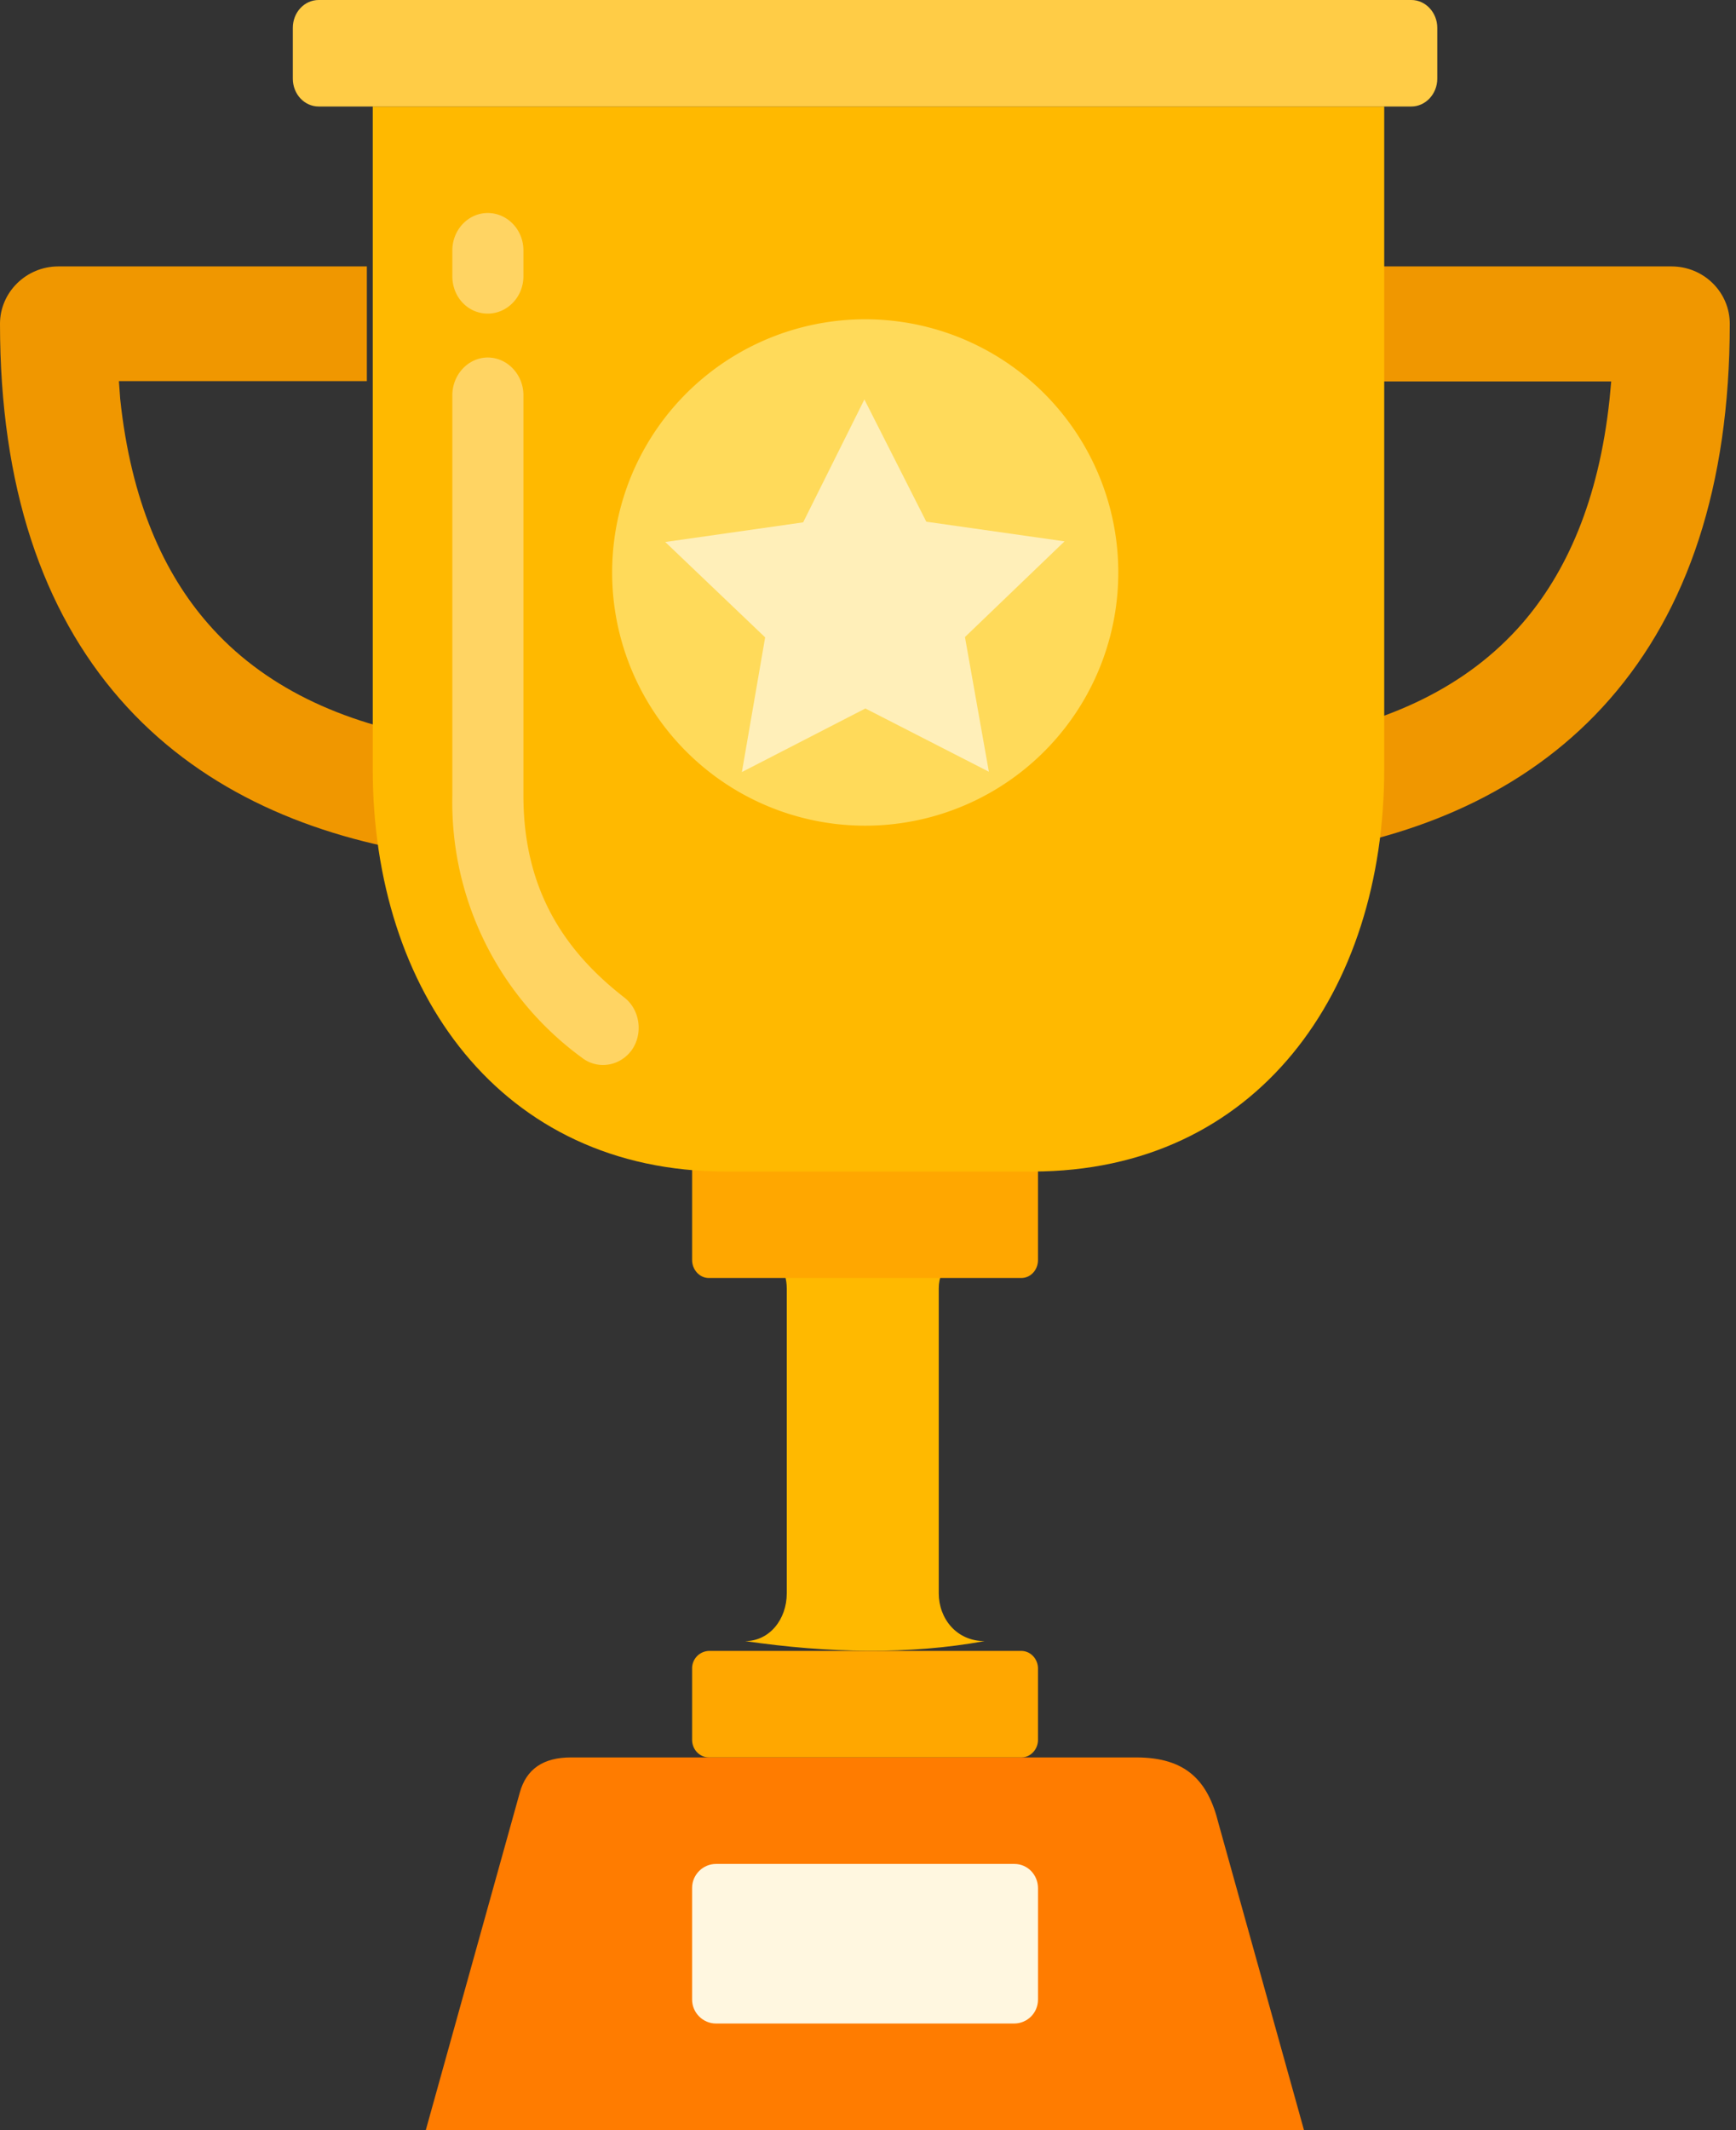
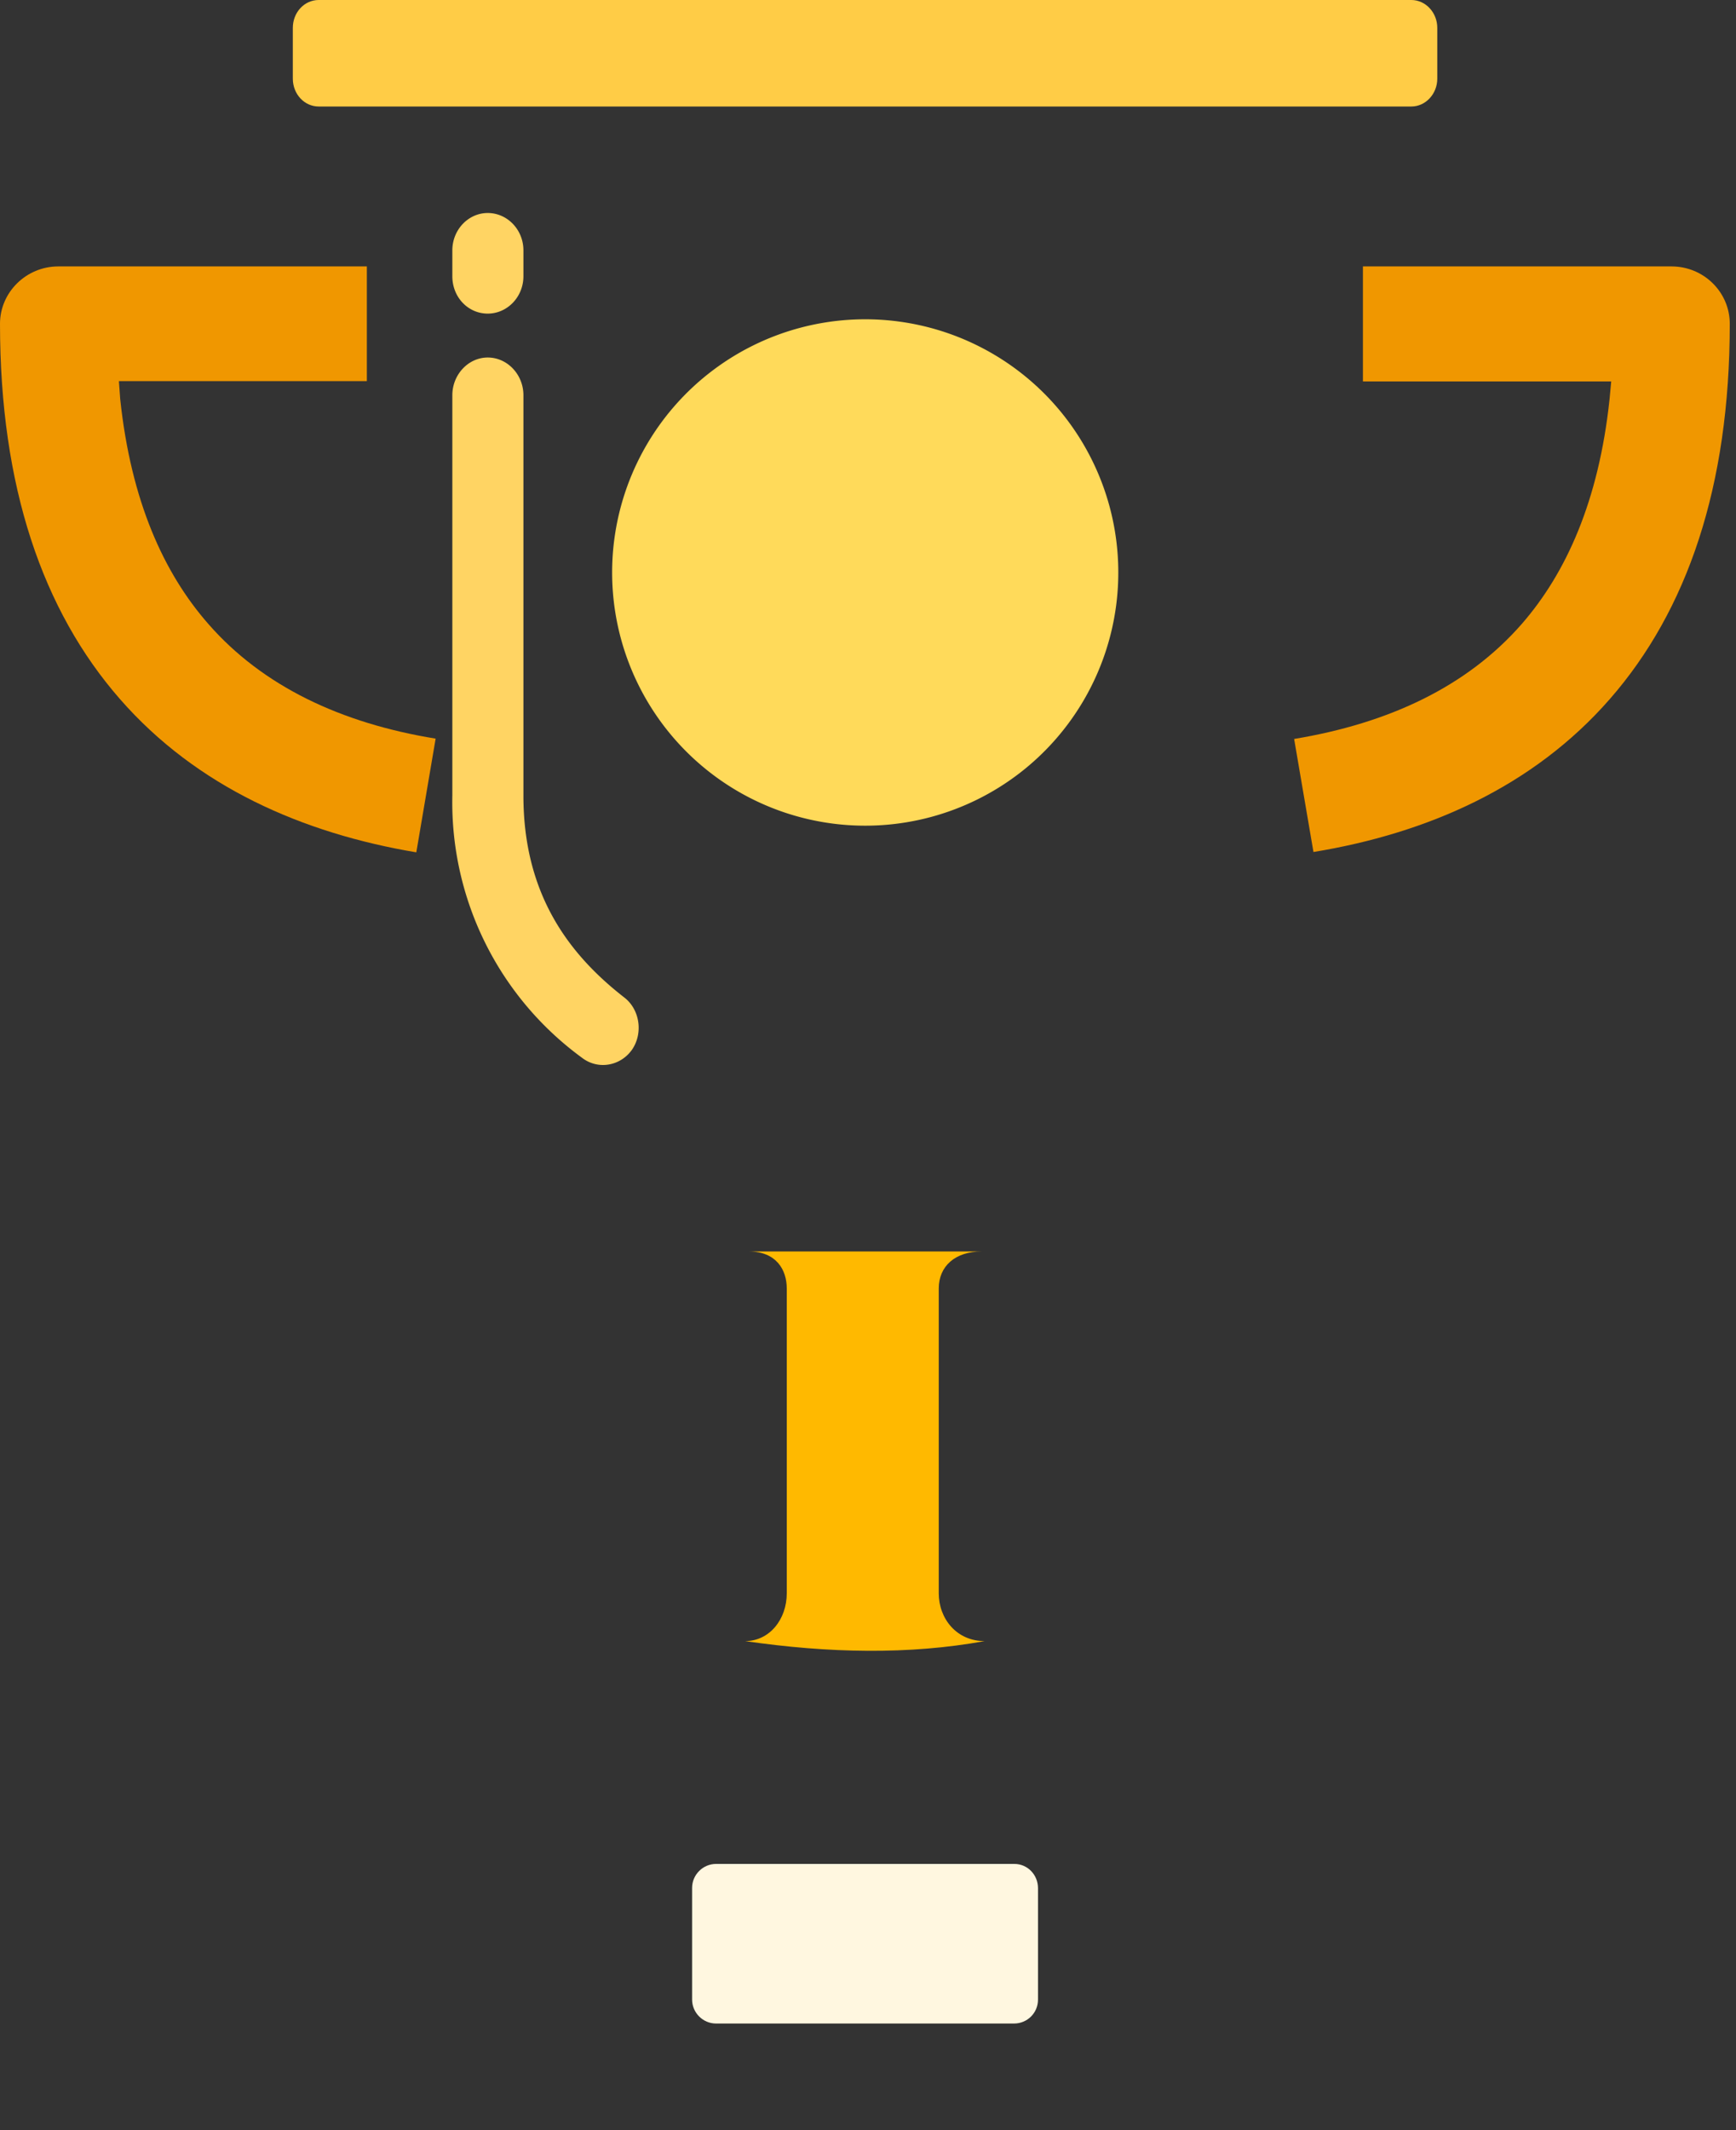
<svg xmlns="http://www.w3.org/2000/svg" xmlns:xlink="http://www.w3.org/1999/xlink" width="53" height="65" viewBox="0 0 53 65">
  <rect x="0" y="0" width="53" height="65" fill="#333333" stroke="none" />
  <defs>
    <path id="6hu5a" d="M985.86 2100.19c.84 0 1.16.56 1.16 1.13v9.3c0 .8-.53 1.46-1.27 1.46 2.55.37 5 .42 7.31 0-.86 0-1.4-.69-1.4-1.46v-9.3c0-.68.5-1.13 1.31-1.13z" />
-     <path id="6hu5b" d="M984.13 2112.92v2.17c0 .3.23.54.52.54h9.53c.28 0 .51-.24.51-.54v-2.17c0-.3-.23-.54-.51-.54h-9.53a.53.53 0 0 0-.52.54" />
-     <path id="6hu5c" d="M976 2127l2.87-10.3c.2-.72.72-1.07 1.56-1.07h17.26c1.52 0 2.19.71 2.51 2.01l2.61 9.36z" />
-     <path id="6hu5d" d="M984.13 2097.49v2.96c0 .3.23.55.51.55h9.54c.28 0 .51-.24.51-.55v-2.96c0-.3-.23-.55-.51-.55h-9.54c-.28 0-.51.25-.51.55" />
    <path id="6hu5e" d="M966.66 2083.33c-2.36-2.7-3.66-6.48-3.66-11.45 0-.96.8-1.75 1.78-1.75h9.42v3.5h-7.57l.04.55c.33 3.11 1.33 5.31 2.69 6.86 1.66 1.9 4.05 3.03 6.94 3.5l-.59 3.47c-3.46-.58-6.7-1.99-9.05-4.68m36.44 4.67l-.59-3.45c2.9-.48 5.28-1.6 6.95-3.51 1.35-1.55 2.35-3.75 2.68-6.86l.05-.54h-7.58v-3.51h9.42c.99 0 1.78.79 1.78 1.75 0 4.97-1.3 8.75-3.66 11.45-2.35 2.69-5.58 4.1-9.05 4.67" />
-     <path id="6hu5f" d="M974.38 2085.48v-20.23h30.88v20.23c0 6.77-3.88 12.27-10.74 12.27h-9.37c-6.86 0-10.77-5.5-10.77-12.27" />
    <path id="6hu5g" d="M983.29 2084.18a7.72 7.72 0 1 1 12.25-9.42 7.72 7.72 0 0 1-12.25 9.42" />
-     <path id="6hu5h" d="M985.65 2085.56l3.77-1.94 3.77 1.93-.73-4.11 3.04-2.92-4.22-.6-1.89-3.73-1.87 3.75-4.21.6 3.05 2.91z" />
    <path id="6hu5i" d="M971.94 2062.85v1.55c0 .47.35.85.79.85h33.36c.43 0 .79-.38.79-.85v-1.55c0-.47-.36-.85-.79-.85h-33.36c-.44 0-.79.38-.79.85" />
    <path id="6hu5j" d="M984.13 2119.61v3.41c0 .4.33.73.73.73h9.1c.4 0 .73-.32.73-.73v-3.4c0-.41-.32-.74-.72-.74h-9.11c-.4 0-.73.33-.73.73" />
    <path id="6hu5k" d="M980.77 2094.28a9.65 9.65 0 0 1-3.96-8v-12.22c0-.63.49-1.15 1.08-1.15.6 0 1.09.52 1.09 1.15v12.22c0 2.95 1.33 4.8 3.08 6.16.48.37.58 1.1.23 1.6-.36.5-1.04.61-1.52.24m-3.96-23.85v-.79c0-.63.49-1.14 1.08-1.14.6 0 1.09.51 1.09 1.14v.79c0 .63-.49 1.14-1.09 1.14-.6 0-1.08-.5-1.08-1.14" />
  </defs>
  <g>
    <g transform="translate(-963 -2062)">
      <g>
        <use fill="#ffb900" xlink:href="#6hu5a" />
      </g>
      <g>
        <use fill="#ffa700" xlink:href="#6hu5b" />
      </g>
      <g>
        <use fill="#ff7c00" xlink:href="#6hu5c" />
      </g>
      <g>
        <use fill="#ffa700" xlink:href="#6hu5d" />
      </g>
      <g>
        <use fill="#f09700" xlink:href="#6hu5e" />
      </g>
      <g>
        <use fill="#ffb900" xlink:href="#6hu5f" />
      </g>
      <g>
        <use fill="#ffda5a" xlink:href="#6hu5g" />
      </g>
      <g>
        <use fill="#ffefb9" xlink:href="#6hu5h" />
      </g>
      <g>
        <use fill="#ffcc46" xlink:href="#6hu5i" />
      </g>
      <g>
        <use fill="#fff7e0" xlink:href="#6hu5j" />
      </g>
      <g>
        <use fill="#ffd463" xlink:href="#6hu5k" />
      </g>
    </g>
  </g>
</svg>